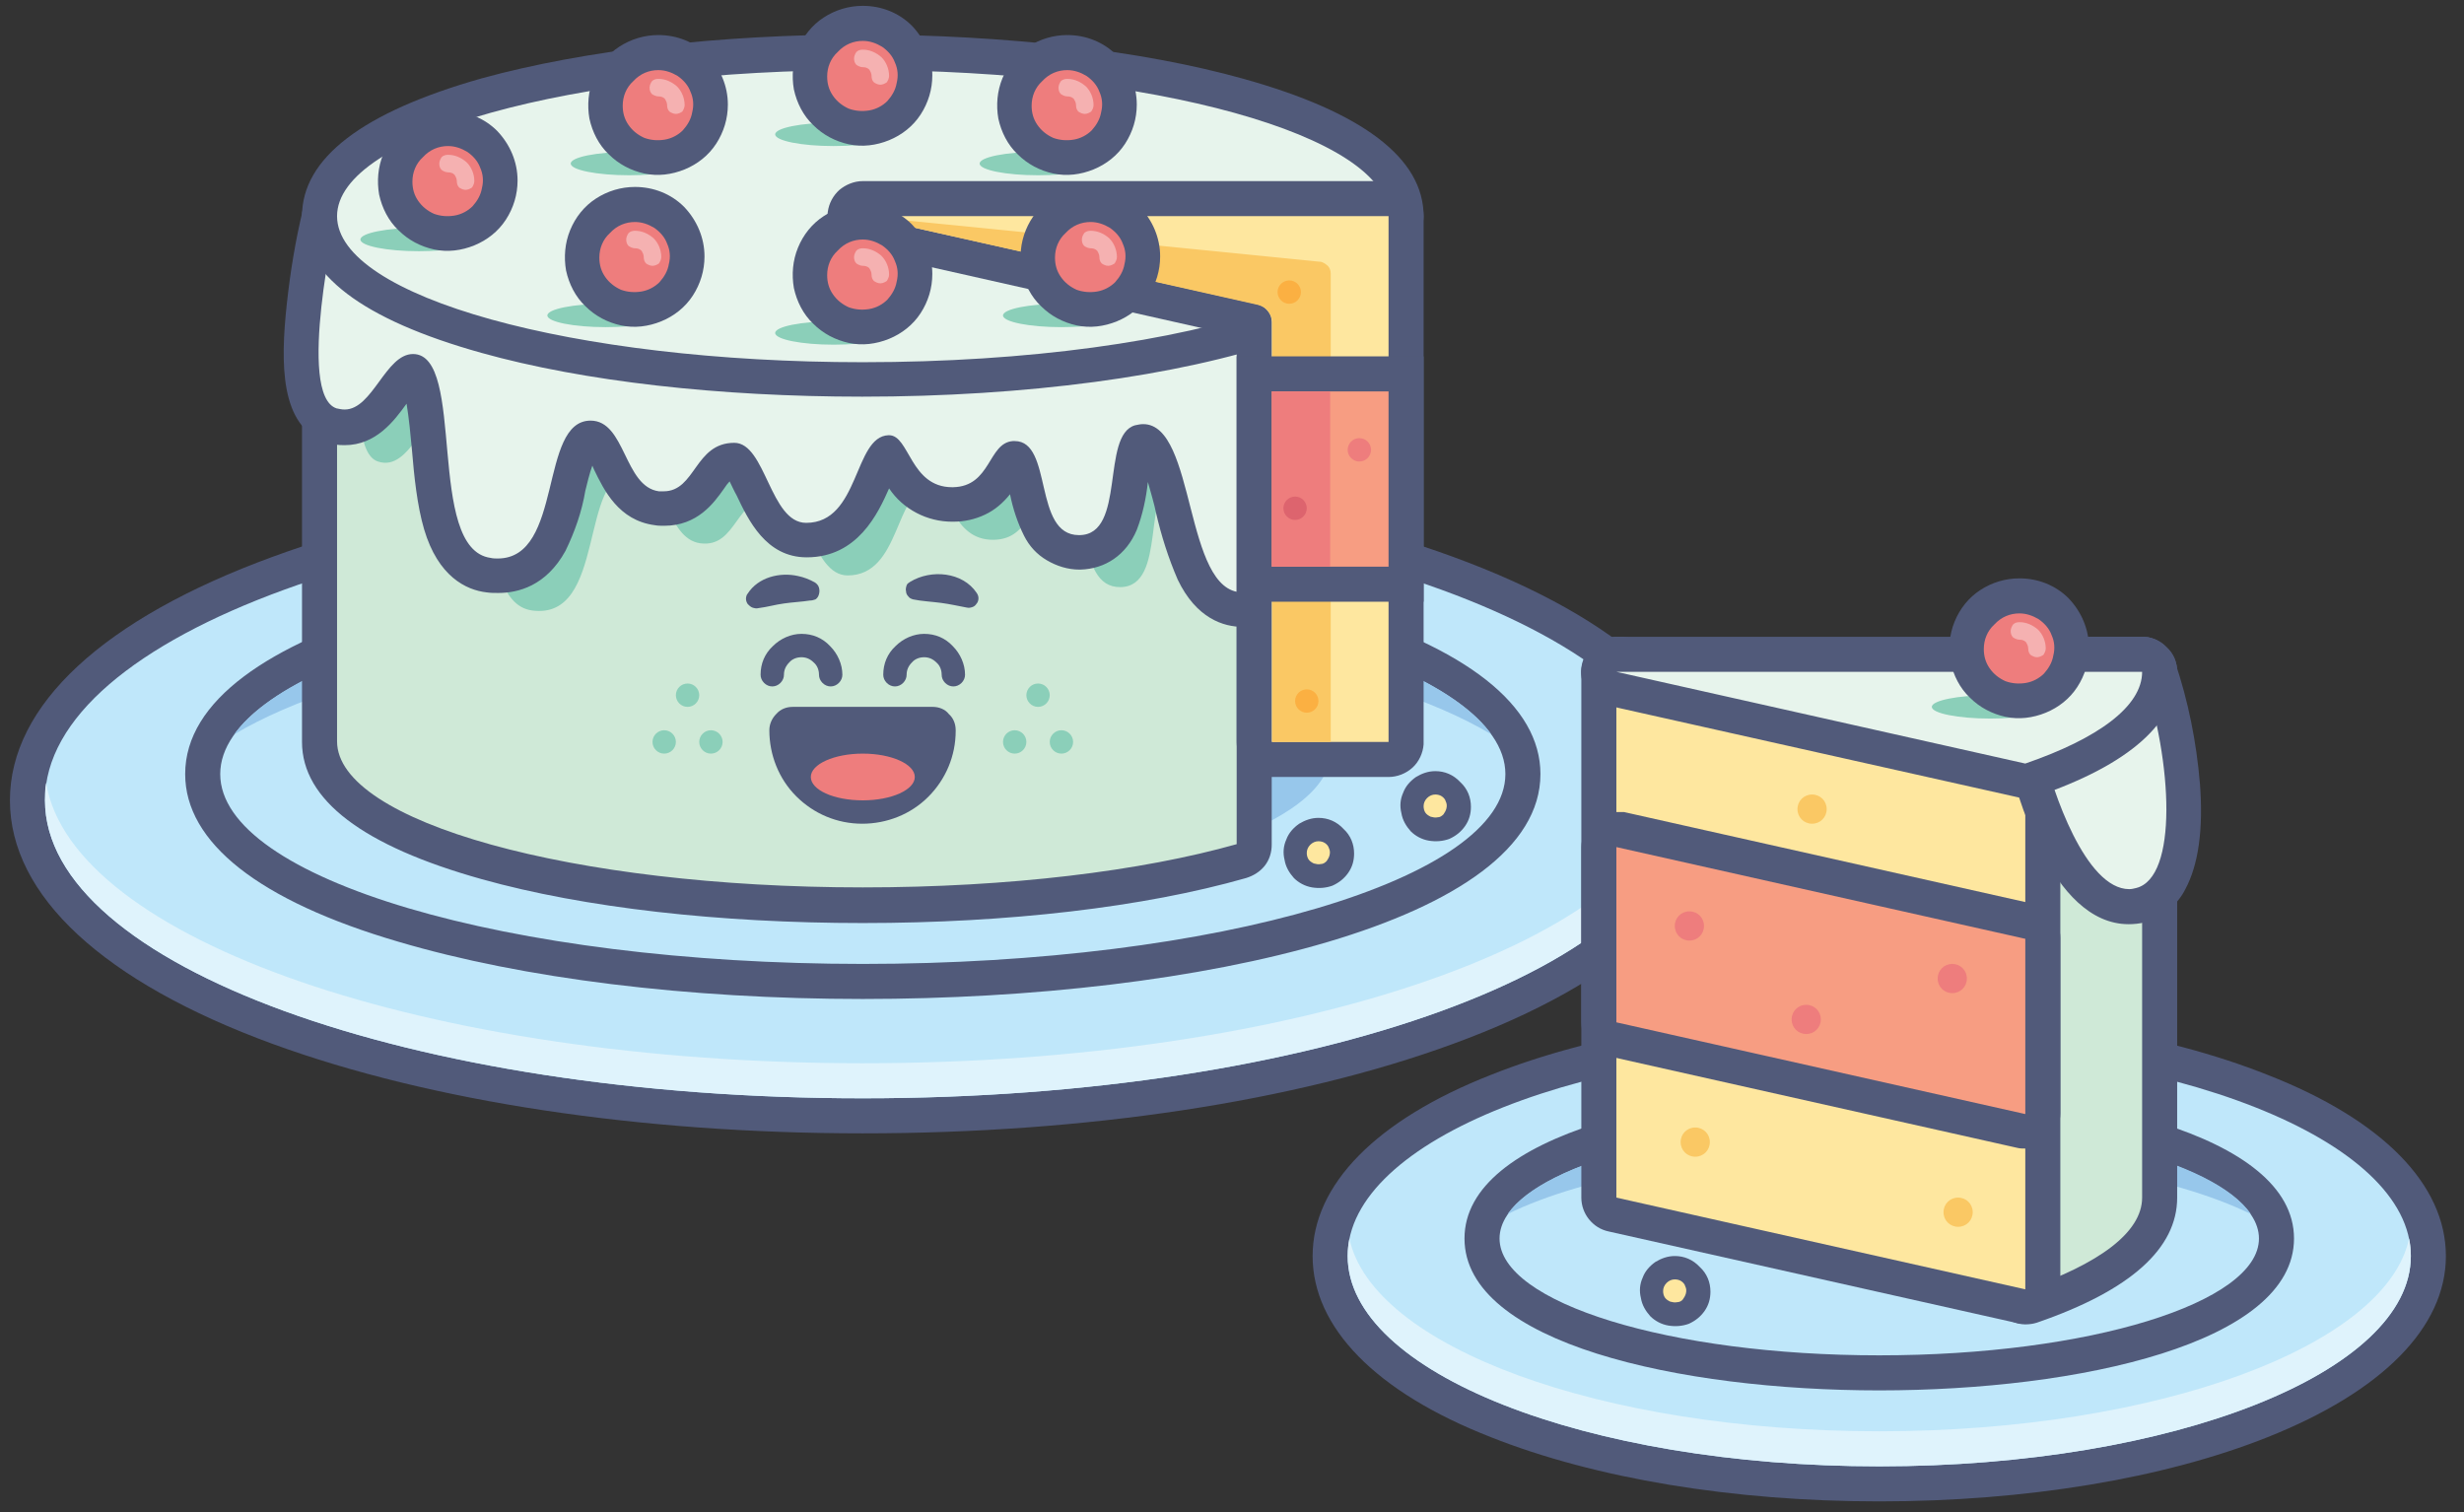
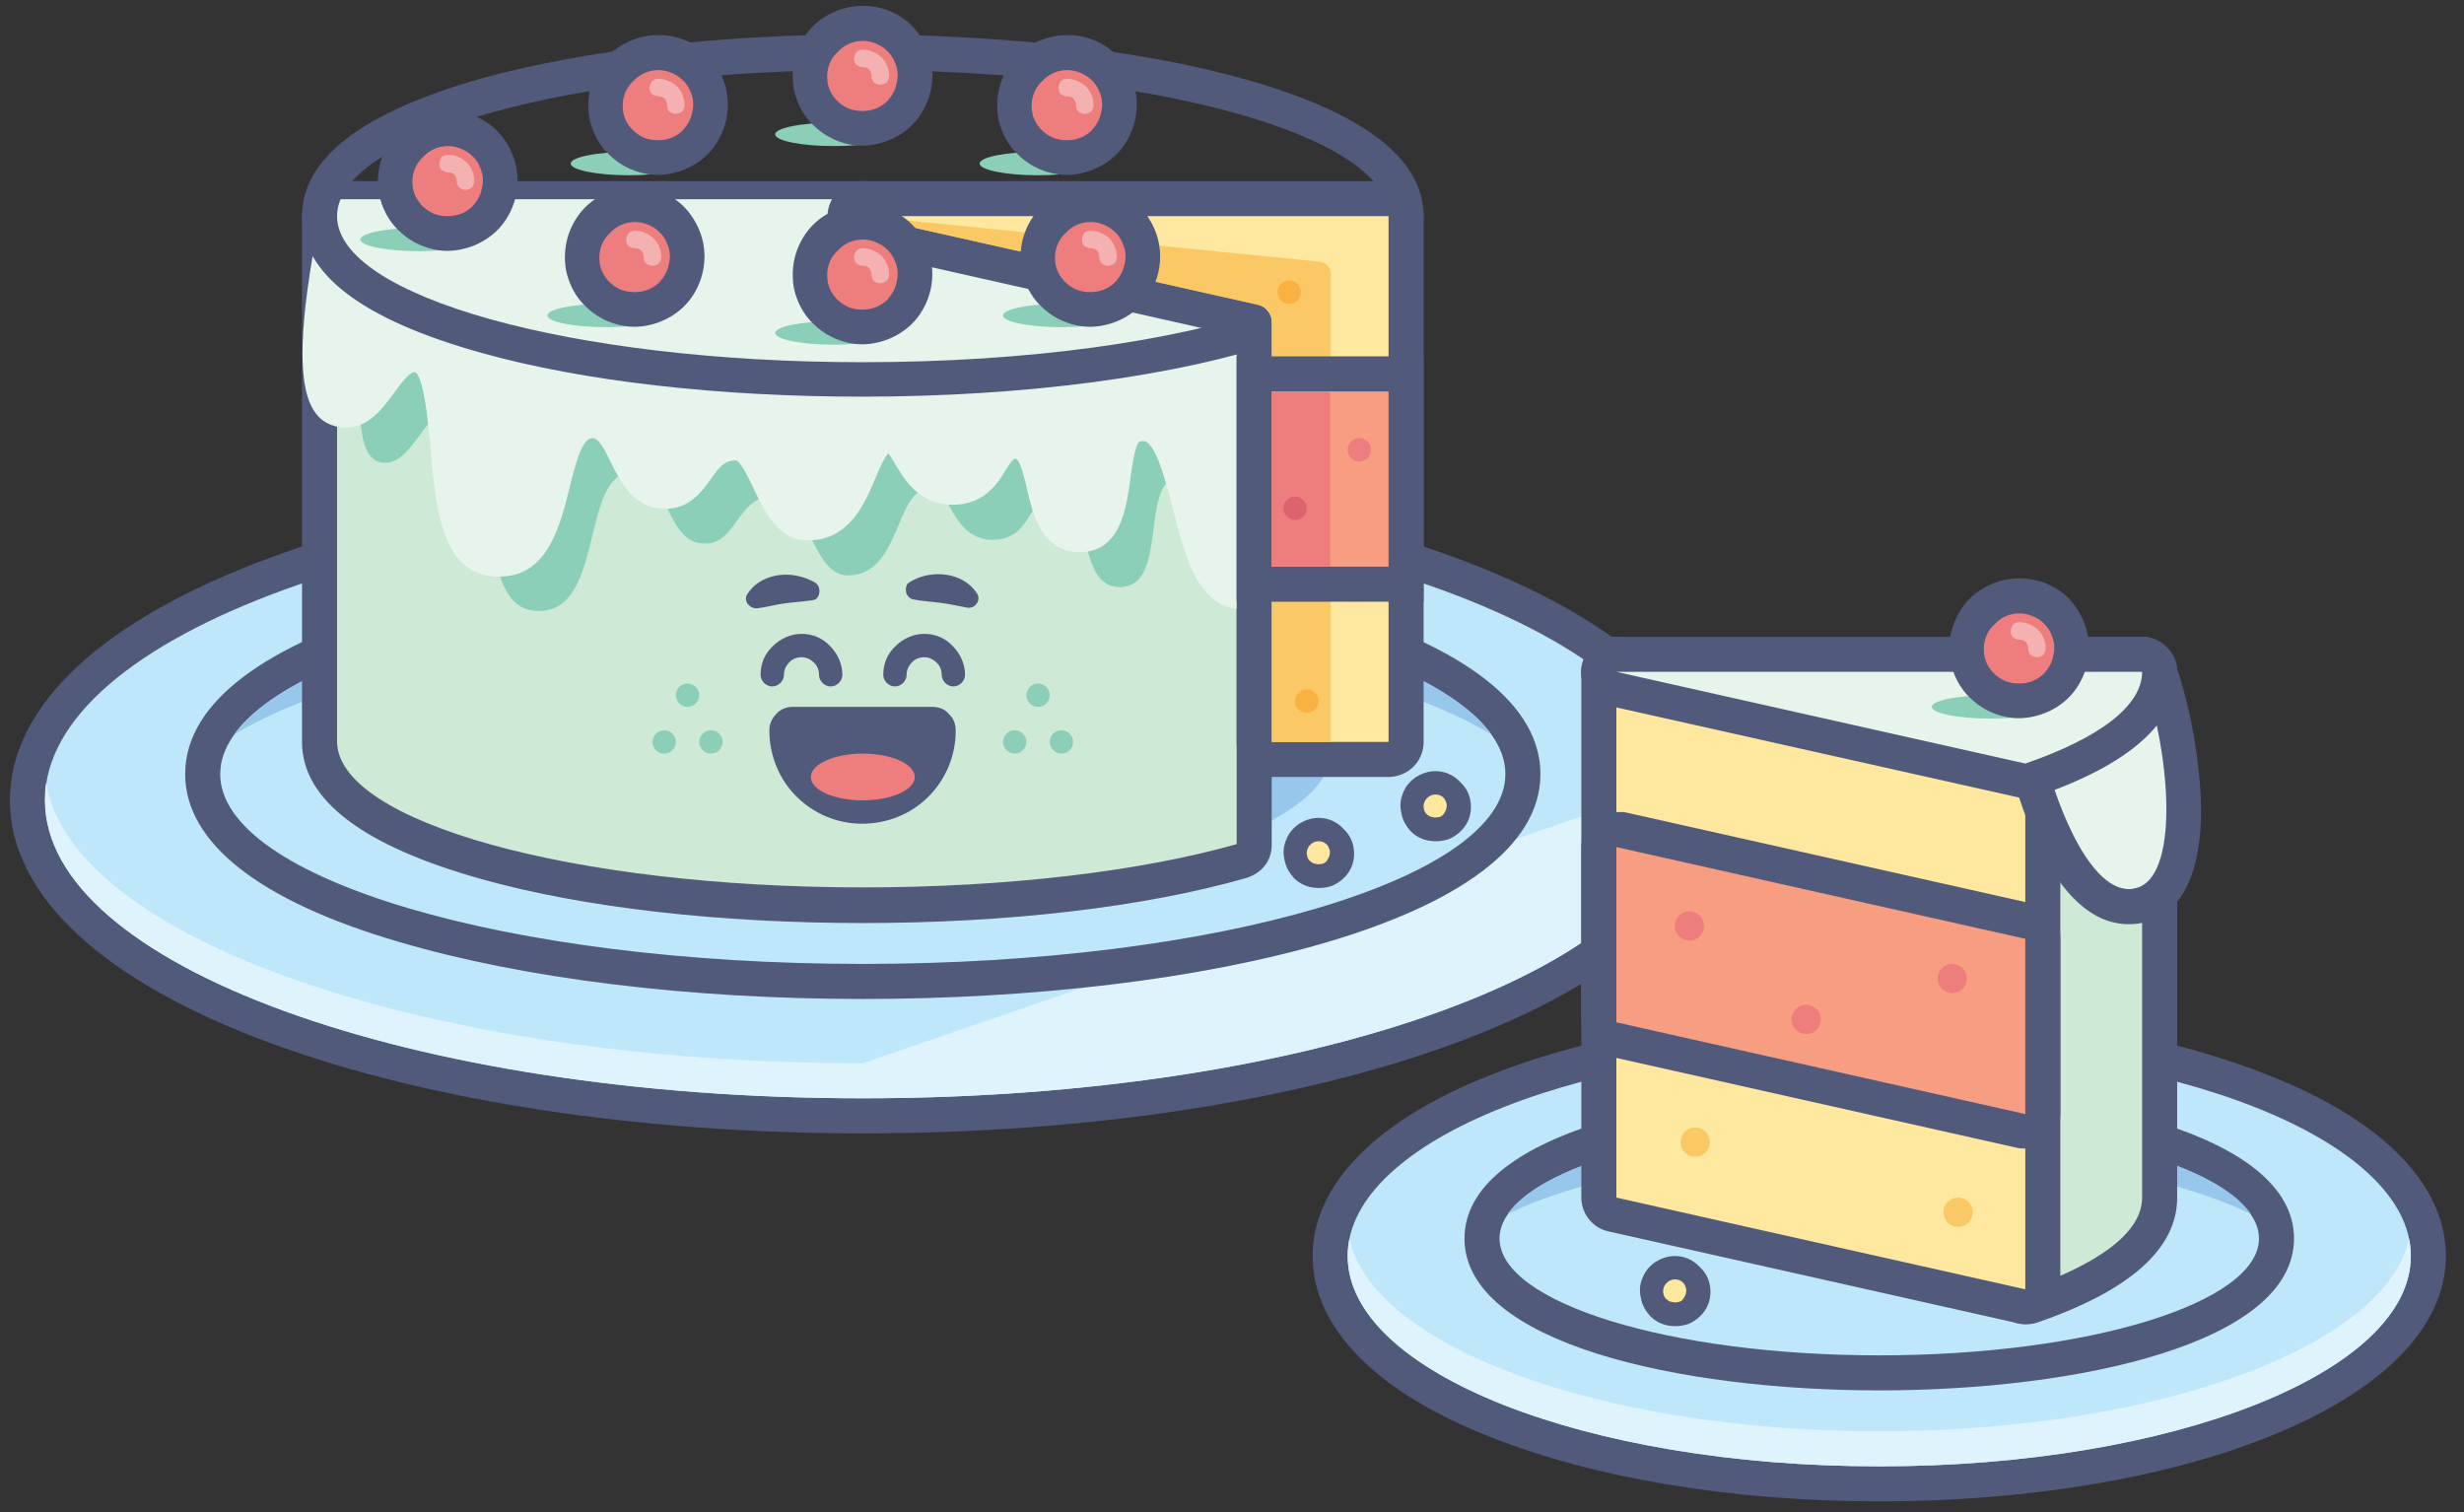
<svg xmlns="http://www.w3.org/2000/svg" version="1.1" id="Layer_1" x="0px" y="0px" viewBox="0 0 421.8 258.9" style="enable-background:new 0 0 421.8 258.9;" xml:space="preserve">
  <rect x="0" y="0" width="421.8" height="258.9" fill="#333333" stroke="none" />
  <style type="text/css">
	.st0{fill:#BFE7FA;}
	.st1{fill:#515A7A;}
	.st2{fill:#DFF3FC;}
	.st3{fill:#97C7EB;}
	.st4{fill:#CFE9D7;}
	.st5{fill:#8BCFB9;}
	.st6{fill:#E7F4EC;}
	.st7{fill:#FEE79F;}
	.st8{fill:#FAC864;}
	.st9{fill:#F79D82;}
	.st10{fill:#EE7D7D;}
	.st11{fill:#F5B1B1;}
	.st12{fill:#FBB042;}
	.st13{fill:#DD646E;}
</style>
  <path class="st0" d="M147.7,191c79,0,143-24.2,143-54s-64-54-143-54s-143,24.2-143,54S68.7,191,147.7,191z" />
  <path class="st1" d="M147.7,86c77.3,0,140,22.8,140,51s-62.7,51-140,51s-140-22.8-140-51S70.4,86,147.7,86z M147.7,80  c-38.1,0-74,5.4-101,15.3c-29,10.6-45,25.4-45,41.7s16,31.1,45,41.7c27.1,9.9,63,15.3,101,15.3s74-5.4,101-15.3  c29-10.6,45-25.4,45-41.7s-16-31.1-45-41.7C221.6,85.4,185.7,80,147.7,80z" />
-   <path class="st2" d="M147.7,182c-74.5,0-135.5-21.2-139.8-48c-0.2,1-0.2,2-0.2,3c0,28.2,62.7,51,140,51s140-22.8,140-51  c0-1-0.1-2-0.2-3C283.2,160.7,222.2,182,147.7,182z" />
+   <path class="st2" d="M147.7,182c-74.5,0-135.5-21.2-139.8-48c-0.2,1-0.2,2-0.2,3c0,28.2,62.7,51,140,51s140-22.8,140-51  c0-1-0.1-2-0.2-3z" />
  <path class="st0" d="M321.7,254c51.9,0,94-17.5,94-39s-42.1-39-94-39s-94,17.5-94,39S269.8,254,321.7,254z" />
  <path class="st1" d="M321.7,179c50.3,0,91,16.1,91,36s-40.7,36-91,36s-91-16.1-91-36S271.4,179,321.7,179z M321.7,173  c-25,0-48.7,3.9-66.5,11c-19.6,7.7-30.5,18.8-30.5,31s10.8,23.3,30.5,31c17.9,7.1,41.5,11,66.5,11s48.7-3.9,66.5-11  c19.6-7.8,30.5-18.8,30.5-31s-10.8-23.3-30.5-31C370.4,176.9,346.7,173,321.7,173z" />
  <path class="st2" d="M321.7,245c-47.7,0-86.8-14.5-90.7-33c-0.2,1-0.3,2-0.3,3c0,19.9,40.7,36,91,36s91-16.1,91-36c0-1-0.1-2-0.3-3  C408.5,230.4,369.4,245,321.7,245z" />
  <path class="st0" d="M321.7,235c37.6,0,68-10.3,68-23s-30.4-23-68-23s-68,10.3-68,23S284.1,235,321.7,235z" />
  <path class="st1" d="M321.7,192c35.9,0,65,9,65,20s-29.1,20-65,20s-65-9-65-20S285.8,192,321.7,192z M321.7,186  c-34.2,0-71,8.1-71,26s36.8,26,71,26s71-8.1,71-26S355.9,186,321.7,186z" />
  <path class="st3" d="M385.3,207.8c-6.2-9.1-32.3-15.8-63.6-15.8s-57.4,6.8-63.6,15.8c13.2-6.5,36.8-10.8,63.6-10.8  S372,201.3,385.3,207.8z" />
  <path class="st0" d="M147.7,168c-29.7,0-57.6-3.4-78.6-9.6c-22.5-6.6-34.4-15.6-34.4-25.9s11.9-19.2,34.4-25.9  c21-6.2,49-9.6,78.6-9.6s57.6,3.4,78.6,9.6c22.5,6.6,34.4,15.6,34.4,25.9s-11.9,19.2-34.4,25.9C205.3,164.5,177.3,168,147.7,168z" />
  <path class="st1" d="M147.7,100c60.8,0,110,14.6,110,32.5s-49.2,32.5-110,32.5s-110-14.6-110-32.5S86.9,100,147.7,100z M147.7,94  c-57.6,0-116,13.2-116,38.5c0,11.7,12.6,21.7,36.5,28.7c21.3,6.3,49.5,9.8,79.5,9.8c57.6,0,116-13.2,116-38.5  c0-11.7-12.6-21.7-36.5-28.7C205.9,97.4,177.6,94,147.7,94z" />
  <path class="st3" d="M207.7,54.7v90c12.5-4.3,20-9.8,20-15.7V39C227.7,45,220.2,50.4,207.7,54.7z" />
  <path class="st3" d="M255.3,125.7C244.8,111,200.6,100,147.7,100S50.6,111,40.1,125.7C59.7,114,100.5,106,147.7,106  S235.7,114,255.3,125.7z" />
  <path class="st4" d="M147.7,155c-45.1,0-93-9.8-93-28V37c0-0.8,0.3-1.6,0.9-2.1c0.6-0.6,1.3-0.9,2.1-0.9h90c0.2,0,0.4,0,0.7,0.1  l64,14.4c0.7,0.1,1.3,0.5,1.7,1.1c0.4,0.5,0.7,1.2,0.7,1.9v93.2c0,0.7-0.2,1.3-0.6,1.8c-0.4,0.5-1,0.9-1.6,1.1  C195.2,152.3,172.2,155,147.7,155z" />
  <path class="st1" d="M147.7,37l64,14.3v93.2c-16.3,4.6-39,7.4-64,7.4c-49.7,0-90-11.2-90-25V37H147.7z M147.7,31h-90  c-1.6,0-3.1,0.6-4.2,1.8c-1.1,1.1-1.8,2.7-1.8,4.2v90c0,9.9,10.4,17.8,30.8,23.5c17.5,4.9,40.7,7.5,65.2,7.5  c24.8,0,48.1-2.7,65.6-7.7c1.3-0.4,2.4-1.1,3.2-2.1c0.8-1,1.2-2.3,1.2-3.6V51.3c0-1.4-0.5-2.7-1.3-3.7c-0.9-1.1-2-1.8-3.4-2.1  l-64-14.3C148.6,31,148.1,31,147.7,31z" />
  <path class="st5" d="M64.7,46c0,0-6.9,30.7,0,33c5.7,1.9,7.9-9.3,13-9.3c9.2,0,2.1,33.3,13.4,34.8c12.8,1.7,7.9-23.6,17.1-23.6  c6,0,5.7,11.3,11.7,12.1c6.4,0.8,5.9-8.2,12.9-8.2c5.4,0,6.1,13.7,12.3,13.7c9.2,0,8-14.8,14.1-15c3.6-0.1,3.6,9,10.9,8.9  c6.6-0.1,6-7.6,10.3-7.9c7.1-0.5,3.3,16.1,11.4,16c8.1-0.1,3.5-17.1,9.4-18.8c11-3.1,4.4,28.2,20.1,28.6c14.1,0.3,3-38,10.8-40.3  c3.2-1,4.6,1.4,5.6,4.3V45L64.7,46z" />
  <path class="st6" d="M212.7,104.3c-7.5,0-9.9-9.1-11.9-17.2c-1.2-4.6-3-11.6-5.1-11.6c-0.2,0-0.4,0-0.6,0.1  c-0.8,0.2-1.4,4.9-1.6,6.4c-0.7,5-1.7,12.5-8.6,12.5c-6.6,0-8.1-6.5-9.1-10.8c-0.4-1.8-1.2-5.2-2-5.2c-0.4,0-1.1,1.1-1.6,1.9  c-1.3,2.2-3.6,5.9-8.9,6h-0.1c-6,0-8.5-4.5-10.1-7.2c-0.3-0.5-0.7-1.2-1-1.6c-0.7,0.6-1.7,2.9-2.3,4.4c-1.8,4.2-4.4,10.5-11.5,10.5  c-5.1,0-7.4-4.9-9.3-8.9c-0.7-1.5-2.2-4.6-3-4.8c-1.9,0-2.8,1-4.3,3.2c-1.6,2.2-3.7,5.1-7.8,5.1c-0.4,0-0.8,0-1.2-0.1  c-4.5-0.6-6.5-4.6-8.1-7.8c-1.2-2.5-2.1-4.2-3.2-4.2c-1.8,0-2.9,4.5-3.9,8.5c-1.6,6.4-3.7,15.2-12,15.2c-0.5,0-1.1,0-1.6-0.1  c-8.4-1.1-9.4-12.2-10.2-22c-0.3-3.5-1.2-12.9-2.8-12.9c-0.8,0-2.4,2.1-3.4,3.5c-2,2.7-4.4,6-8.3,6c-0.8,0-1.5-0.1-2.3-0.4  c-4.6-1.5-6-7.9-4.6-20.5c0.9-8,2.6-15.7,2.7-16c0.2-0.6,0.5-1.2,1.1-1.6c0.5-0.4,1.2-0.6,1.8-0.6h175c0.5,0,0.9,0.1,1.4,0.3  c0.4,0.2,0.8,0.5,1.1,0.9c0.3,0.4,0.5,0.8,0.5,1.3c0.1,0.5,0,0.9-0.1,1.4l-7.4,23.6c-0.2,6.6-0.8,13.2-1.8,19.7  c-2.4,14.9-6.5,22.4-12.7,23.2C213.3,104.3,213,104.3,212.7,104.3L212.7,104.3z" />
-   <path class="st1" d="M232.7,37l-7.5,24c0,0-0.8,39.1-11.8,40.4c-0.2,0-0.4,0-0.7,0c-10.1,0-7.9-28.8-17-28.8c-0.5,0-0.9,0.1-1.4,0.2  c-5.9,1.7-1.5,18.7-9.5,18.8h-0.1c-7.9,0-4.4-16.1-11-16.1h-0.3c-4.3,0.3-3.7,7.8-10.3,7.9h-0.1c-7.2,0-7.3-8.9-10.8-8.9h-0.1  c-6,0.2-4.9,15-14.1,15c-6.2,0-6.9-13.7-12.3-13.7c-6.8,0-6.6,8.3-12.1,8.3c-0.3,0-0.5,0-0.8,0c-6-0.8-5.7-12.1-11.7-12.1  c-8.9,0-4.6,23.6-15.9,23.6c-0.4,0-0.8,0-1.2-0.1C72.8,94,79.9,60.6,70.7,60.6c-4.7,0-6.9,9.5-11.7,9.5c-0.5,0-0.9-0.1-1.4-0.2  c-6.9-2.3,0-33,0-33H232.7z M232.7,31h-175c-1.4,0-2.7,0.5-3.7,1.3c-1.1,0.9-1.8,2-2.1,3.4C50.6,41,49.7,46.5,49.1,52  C48,62.2,47.9,73,55.8,75.7c1,0.4,2.1,0.5,3.2,0.5c5.4,0,8.5-4.2,10.6-7.1c0.4,2.4,0.7,5.5,0.9,7.7c0.4,4.8,0.9,9.7,2.1,13.8  c2.4,8.1,7.2,10.4,10.7,10.8c0.7,0.1,1.3,0.1,2,0.1c3.4,0,8.2-1.2,11.5-7.2c1.6-3.3,2.8-6.7,3.4-10.3c0.3-1.2,0.7-2.9,1.2-4.3  c0.1,0.2,0.2,0.5,0.3,0.7c1.7,3.5,4.2,8.7,10.4,9.5c0.5,0.1,1.1,0.1,1.6,0.1c5.7,0,8.5-3.9,10.2-6.3c0.4-0.6,0.7-1,1-1.3  c0.4,0.8,0.8,1.7,1.2,2.4c2,4.2,5,10.6,12,10.6c8.7,0,12.2-7.5,14.1-11.8c1.2,1.8,2.8,3.2,4.7,4.2c1.9,1,4,1.5,6.1,1.5h0.2  c1.9,0,3.7-0.4,5.4-1.2c1.7-0.8,3.1-2,4.3-3.5c0.5,2.5,1.3,4.9,2.4,7.1c0.9,1.8,2.2,3.2,3.9,4.2c1.7,1,3.6,1.6,5.6,1.6h0.1  c4.3-0.1,7.9-2.5,9.7-6.8c1-2.6,1.6-5.4,1.9-8.2c0.5,1.8,1.1,3.8,1.4,5.3c0.9,3.9,2.1,7.7,3.7,11.4c3.2,6.7,7.9,8.1,11.1,8.1  c0.5,0,0.9,0,1.4-0.1c10.2-1.2,13.6-15.2,15.3-25.7c1-6.5,1.6-13.1,1.8-19.6l7.2-23c0.3-0.9,0.4-1.9,0.3-2.8c-0.1-1-0.5-1.9-1-2.6  c-0.6-0.8-1.3-1.4-2.1-1.9C234.6,31.2,233.6,31,232.7,31z" />
-   <path class="st6" d="M147.7,65c-45.1,0-93-9.8-93-28s47.9-28,93-28s93,9.8,93,28c0,0.8-0.3,1.6-0.9,2.1c-0.6,0.6-1.3,0.9-2.1,0.9  h-62.9l43.6,9.8c0.6,0.1,1.2,0.5,1.6,1c0.4,0.5,0.7,1.1,0.7,1.8c0,0.7-0.1,1.3-0.5,1.9c-0.4,0.5-0.9,1-1.5,1.2  C201.2,61.5,175.3,65,147.7,65z" />
  <path class="st1" d="M147.7,12c49.7,0,90,11.2,90,25h-90l70,15.7c-16.5,5.7-41.7,9.3-70,9.3c-49.7,0-90-11.2-90-25S98,11.9,147.7,12  L147.7,12z M147.7,5.9c-24.6,0-47.7,2.7-65.2,7.5C62,19.2,51.7,27.1,51.7,37S62,54.7,82.4,60.4c17.5,4.9,40.7,7.5,65.2,7.5  c27.9,0,54.1-3.5,72-9.6c1.2-0.4,2.3-1.2,3.1-2.3c0.7-1.1,1.1-2.4,1-3.7c-0.1-1.3-0.6-2.6-1.4-3.6c-0.9-1-2-1.7-3.3-2L201.9,43h35.8  c1.6,0,3.1-0.6,4.2-1.8c1.1-1.1,1.8-2.7,1.8-4.2c0-9.9-10.4-17.8-30.8-23.5C195.4,8.6,172.3,6,147.7,5.9L147.7,5.9z" />
  <path class="st7" d="M217.7,130c-0.8,0-1.6-0.3-2.1-0.9c-0.6-0.6-0.9-1.3-0.9-2.1V55.1L147,39.9c-0.7-0.2-1.4-0.6-1.8-1.2  c-0.4-0.6-0.6-1.3-0.5-2.1c0.1-0.7,0.4-1.4,1-1.9c0.6-0.5,1.3-0.8,2-0.8h90c0.8,0,1.6,0.3,2.1,0.9c0.6,0.6,0.9,1.3,0.9,2.1v90  c0,0.1,0,0.2,0,0.2c-0.1,0.8-0.4,1.5-1,2c-0.6,0.5-1.3,0.8-2,0.8L217.7,130z" />
  <path class="st1" d="M237.7,37v90h-20V55.1c0-0.7-0.2-1.3-0.7-1.9c-0.4-0.5-1-0.9-1.7-1.1L147.7,37H237.7z M237.7,31h-90  c-1.5,0-2.9,0.6-4,1.5c-1.1,1-1.8,2.3-2,3.8c-0.2,1.5,0.2,2.9,1.1,4.1c0.9,1.2,2.1,2,3.6,2.4l65.3,14.7V127c0,1.6,0.6,3.1,1.8,4.2  c1.1,1.1,2.7,1.8,4.2,1.8h20c1.5,0,3-0.6,4.1-1.6c1.1-1,1.8-2.5,1.9-4c0-0.1,0-0.3,0-0.4V37c0-1.6-0.6-3.1-1.8-4.2  C240.8,31.6,239.3,31,237.7,31z" />
  <path class="st8" d="M225.9,44.8L147.7,37l67.7,15.2c0.7,0.2,1.3,0.5,1.7,1.1c0.4,0.5,0.7,1.2,0.7,1.9V127h20h-10V46.8  c0-0.5-0.2-1-0.5-1.3C226.8,45.1,226.4,44.8,225.9,44.8z" />
  <path class="st9" d="M240.7,64h-26v36h26V64z" />
  <path class="st1" d="M237.7,67v30h-20V67H237.7z M243.7,61h-32v42h32V61z" />
  <path class="st10" d="M227.7,67h-10v30h10V67z" />
  <path class="st4" d="M346.7,223.7c-0.6,0-1.2-0.2-1.7-0.6c-0.4-0.3-0.7-0.6-0.9-1.1c-0.2-0.4-0.3-0.9-0.3-1.4v-90  c0-0.6,0.2-1.2,0.5-1.7c0.4-0.5,0.9-0.9,1.5-1.1c11.2-3.9,18-8.7,18-12.9c0-0.8,0.3-1.6,0.9-2.1c0.6-0.6,1.3-0.9,2.1-0.9  s1.6,0.3,2.1,0.9c0.6,0.6,0.9,1.3,0.9,2.1v90c0,7.3-7.4,13.5-22,18.6C347.4,223.6,347,223.7,346.7,223.7z" />
  <path class="st1" d="M366.7,115v90c0,6-7.5,11.4-20,15.7v-90C359.2,126.4,366.7,120.9,366.7,115z M366.7,109c-1.6,0-3.1,0.6-4.2,1.8  c-1.1,1.1-1.8,2.7-1.8,4.2c0,1.3-2.9,5.6-16,10c-1.2,0.4-2.2,1.2-2.9,2.2c-0.7,1-1.1,2.2-1.1,3.5v90c0,1.6,0.6,3.1,1.8,4.2  c1.1,1.1,2.7,1.8,4.2,1.8c0.7,0,1.4-0.1,2-0.3c16-5.5,24-12.7,24-21.4v-90c0-1.6-0.6-3.1-1.8-4.2C369.8,109.6,368.3,109,366.7,109z" />
  <path class="st7" d="M346.7,223.7c-0.2,0-0.4,0-0.7-0.1l-70-15.7c-0.7-0.2-1.3-0.5-1.7-1.1c-0.4-0.5-0.7-1.2-0.7-1.9v-90  c0-0.8,0.3-1.6,0.9-2.1c0.6-0.6,1.3-0.9,2.1-0.9c0.2,0,0.4,0,0.7,0.1l70,15.7c0.7,0.1,1.3,0.5,1.7,1.1c0.4,0.5,0.7,1.2,0.7,1.9v90  c0,0.8-0.3,1.6-0.9,2.1C348.2,223.3,347.5,223.7,346.7,223.7L346.7,223.7z" />
  <path class="st1" d="M276.7,115l70,15.7v90l-70-15.7V115z M276.7,109c-1.6,0-3.1,0.6-4.2,1.8c-1.1,1.1-1.8,2.7-1.8,4.2v90  c0,1.4,0.5,2.7,1.3,3.7c0.9,1.1,2,1.8,3.4,2.1l70,15.7c0.4,0.1,0.9,0.1,1.3,0.1c1.6,0,3.1-0.6,4.2-1.8c1.1-1.1,1.8-2.7,1.8-4.2v-90  c0-1.4-0.5-2.7-1.3-3.8c-0.9-1.1-2-1.8-3.4-2.1l-70-15.7C277.6,109,277.1,109,276.7,109z" />
  <path class="st9" d="M346.7,193.7c-0.2,0-0.4,0-0.7-0.1l-70-15.7c-0.7-0.2-1.3-0.5-1.7-1.1c-0.4-0.5-0.7-1.2-0.7-1.9v-30  c0-0.4,0.1-0.9,0.3-1.3s0.5-0.8,0.8-1c0.5-0.4,1.2-0.7,1.9-0.7c0.2,0,0.4,0,0.7,0.1l70,15.7c0.7,0.1,1.3,0.5,1.7,1.1  c0.4,0.5,0.7,1.2,0.7,1.9v30c0,0.4-0.1,0.9-0.3,1.3s-0.5,0.8-0.8,1C348,193.4,347.4,193.7,346.7,193.7z" />
  <path class="st1" d="M276.7,145l70,15.7v30l-70-15.7V145z M276.7,139c-1.6,0-3.1,0.6-4.2,1.8c-1.1,1.1-1.8,2.7-1.8,4.2v30  c0,1.4,0.5,2.7,1.3,3.7c0.9,1.1,2,1.8,3.4,2.1l70,15.7c0.4,0.1,0.9,0.1,1.3,0.1c1.6,0,3.1-0.6,4.2-1.8c1.1-1.1,1.8-2.7,1.8-4.2v-30  c0-1.4-0.5-2.7-1.3-3.8c-0.9-1.1-2-1.8-3.4-2.1l-70-15.7C277.6,139,277.1,139,276.7,139z" />
  <path class="st6" d="M364.4,155.1c-4.5,0-8.6-3.7-12.3-10.9c-2.3-4.8-4.1-9.8-5.4-15c-0.1-0.6-0.1-1.3,0.2-1.9l6-13.6  c0.2-0.5,0.6-1,1.1-1.3c0.5-0.3,1.1-0.5,1.6-0.5h11c0.6,0,1.2,0.2,1.7,0.5c0.5,0.4,0.9,0.9,1.1,1.5c4.2,12.3,6.2,28.9,2,36.6  c-0.5,1-1.2,1.9-2.1,2.7s-1.9,1.3-3,1.6C365.7,155,365.1,155.1,364.4,155.1L364.4,155.1z" />
  <path class="st1" d="M366.7,115c5.3,15.6,6.1,35.2-1,37c-0.4,0.1-0.8,0.2-1.2,0.2c-7.5,0-13.2-16.9-14.7-23.6l6-13.6H366.7  L366.7,115z M366.7,109h-11c-1.2,0-2.3,0.3-3.3,1c-1,0.6-1.7,1.5-2.2,2.6l-6,13.6c-0.5,1.2-0.6,2.5-0.4,3.8  c1.1,4.7,7.2,28.2,20.6,28.2c0.9,0,1.8-0.1,2.7-0.3c1.5-0.4,2.9-1.1,4.1-2.1c1.2-1,2.2-2.2,2.9-3.6c2.2-4.1,3.1-10.1,2.5-18  c-0.6-7.2-2-14.2-4.3-21c-0.4-1.2-1.2-2.2-2.2-2.9C369.2,109.4,367.9,109,366.7,109L366.7,109z" />
  <path class="st6" d="M346.7,133.7c-0.3,0-0.7,0-1-0.2L276,117.9c-0.7-0.2-1.4-0.6-1.8-1.2c-0.4-0.6-0.6-1.4-0.5-2.1  c0.1-0.7,0.5-1.4,1-1.9c0.6-0.5,1.3-0.7,2-0.7h90c0.8,0,1.6,0.3,2.1,0.9c0.6,0.6,0.9,1.3,0.9,2.1c0,7.3-7.4,13.5-22,18.6  C347.4,133.6,347,133.7,346.7,133.7z" />
  <path class="st1" d="M366.7,115c0,5.9-7.5,11.4-20,15.7l-70-15.7H366.7z M366.7,109h-90c-1.5,0-2.9,0.6-4,1.5c-1.1,1-1.8,2.3-2,3.8  c-0.2,1.5,0.2,2.9,1.1,4.1s2.1,2,3.6,2.4l69.7,15.6c1.2,0.3,2.4,0.3,3.6-0.1c15.8-5.4,23.9-12.6,24-21.2V115c0-1.6-0.6-3.1-1.8-4.2  C369.7,109.6,368.2,109,366.7,109L366.7,109z" />
  <path class="st5" d="M340.7,123c5.5,0,10-0.9,10-2s-4.5-2-10-2s-10,0.9-10,2S335.2,123,340.7,123z" />
  <path class="st10" d="M345.7,120c5,0,9-4,9-9c0-5-4-9-9-9s-9,4-9,9C336.7,115.9,340.7,120,345.7,120z" />
  <path class="st1" d="M345.7,105c1.2,0,2.3,0.4,3.3,1c1,0.7,1.8,1.6,2.2,2.7c0.5,1.1,0.6,2.3,0.3,3.5c-0.2,1.2-0.8,2.2-1.6,3.1  c-0.8,0.8-1.9,1.4-3.1,1.6c-1.2,0.2-2.4,0.1-3.5-0.3c-1.1-0.5-2-1.2-2.7-2.2c-0.7-1-1-2.1-1-3.3c0-1.6,0.6-3.1,1.8-4.2  C342.6,105.6,344.1,105,345.7,105z M345.7,99c-2.4,0-4.7,0.7-6.7,2c-2,1.3-3.5,3.2-4.4,5.4c-0.9,2.2-1.1,4.6-0.7,6.9  c0.5,2.3,1.6,4.5,3.3,6.1c1.7,1.7,3.8,2.8,6.1,3.3s4.7,0.2,6.9-0.7c2.2-0.9,4.1-2.4,5.4-4.4c1.3-2,2-4.3,2-6.7  c0-3.2-1.3-6.2-3.5-8.5C351.9,100.2,348.9,99,345.7,99z" />
  <path class="st11" d="M348.7,112.5c-0.4,0-0.8-0.2-1.1-0.4c-0.3-0.3-0.4-0.7-0.4-1.1s-0.2-0.8-0.4-1.1c-0.3-0.3-0.7-0.4-1.1-0.4  s-0.8-0.2-1.1-0.4c-0.3-0.3-0.4-0.7-0.4-1.1s0.2-0.8,0.4-1.1c0.3-0.3,0.7-0.4,1.1-0.4c1.2,0,2.3,0.5,3.2,1.3c0.8,0.8,1.3,2,1.3,3.2  c0,0.4-0.2,0.8-0.4,1.1C349.5,112.3,349.1,112.5,348.7,112.5z" />
  <path class="st1" d="M163.2,117.5c-0.5,0-1-0.2-1.4-0.6s-0.6-0.9-0.6-1.4c0-0.8-0.3-1.6-0.9-2.1c-0.6-0.6-1.3-0.9-2.1-0.9  s-1.6,0.3-2.1,0.9c-0.6,0.6-0.9,1.3-0.9,2.1c0,0.5-0.2,1-0.6,1.4s-0.9,0.6-1.4,0.6s-1-0.2-1.4-0.6s-0.6-0.9-0.6-1.4  c0-1.9,0.7-3.6,2.1-4.9c1.3-1.3,3.1-2.1,4.9-2.1c1.9,0,3.6,0.7,4.9,2.1c1.3,1.3,2.1,3.1,2.1,4.9c0,0.5-0.2,1-0.6,1.4  S163.7,117.5,163.2,117.5z" />
  <path class="st1" d="M155.8,99.6c3.6-2.2,9-1.7,11.4,1.9c0.2,0.3,0.3,0.6,0.3,0.9c0,0.3-0.1,0.7-0.3,0.9c-0.2,0.3-0.4,0.5-0.7,0.6  c-0.3,0.1-0.6,0.2-1,0.1c-1.6-0.3-2.9-0.6-4.4-0.8s-3.4-0.3-4.8-0.6c-0.3-0.1-0.6-0.2-0.8-0.5c-0.2-0.2-0.4-0.5-0.4-0.9  c-0.1-0.3,0-0.7,0.1-1S155.5,99.8,155.8,99.6z" />
  <path class="st1" d="M142.2,117.5c-0.5,0-1-0.2-1.4-0.6s-0.6-0.9-0.6-1.4c0-0.8-0.3-1.6-0.9-2.1c-0.6-0.6-1.3-0.9-2.1-0.9  s-1.6,0.3-2.1,0.9c-0.6,0.6-0.9,1.3-0.9,2.1c0,0.5-0.2,1-0.6,1.4s-0.9,0.6-1.4,0.6s-1-0.2-1.4-0.6s-0.6-0.9-0.6-1.4  c0-1.9,0.7-3.6,2.1-4.9c1.3-1.3,3.1-2.1,4.9-2.1c1.9,0,3.6,0.7,4.9,2.1c1.3,1.3,2.1,3.1,2.1,4.9c0,0.5-0.2,1-0.6,1.4  S142.7,117.5,142.2,117.5z" />
  <path class="st1" d="M138.6,102.8c-1.2,0.2-3.1,0.3-4.4,0.5c-1.5,0.2-2.8,0.6-4.4,0.8c-0.3,0.1-0.7,0-1-0.1  c-0.3-0.1-0.6-0.4-0.8-0.6c-0.2-0.3-0.3-0.6-0.3-0.9c0-0.3,0.1-0.7,0.3-0.9c1.8-2.8,5.5-3.7,8.6-3c1,0.2,2,0.6,2.9,1.1  c0.3,0.2,0.6,0.5,0.7,0.9c0.1,0.4,0.1,0.7,0,1.1c-0.1,0.4-0.3,0.7-0.6,0.9C139.3,102.7,139,102.8,138.6,102.8L138.6,102.8z" />
  <path class="st1" d="M159.7,121h-24c-1.1,0-2.1,0.4-2.8,1.2c-0.8,0.8-1.2,1.8-1.2,2.8c0,4.2,1.6,8.3,4.6,11.3c3,3,7,4.7,11.3,4.7  c4.2,0,8.3-1.6,11.3-4.6c3-3,4.7-7,4.7-11.3V125c0-1.1-0.4-2.1-1.2-2.8C161.8,121.4,160.7,121,159.7,121z" />
  <path class="st10" d="M147.7,137c4.9,0,8.9-1.8,8.9-4s-4-4-8.9-4s-8.9,1.8-8.9,4S142.7,137,147.7,137z" />
  <path class="st5" d="M173.7,129c1.1,0,2-0.9,2-2s-0.9-2-2-2c-1.1,0-2,0.9-2,2S172.6,129,173.7,129z" />
  <path class="st5" d="M181.7,129c1.1,0,2-0.9,2-2s-0.9-2-2-2s-2,0.9-2,2S180.6,129,181.7,129z" />
  <path class="st5" d="M177.7,121c1.1,0,2-0.9,2-2s-0.9-2-2-2s-2,0.9-2,2S176.6,121,177.7,121z" />
  <path class="st5" d="M113.7,129c1.1,0,2-0.9,2-2s-0.9-2-2-2s-2,0.9-2,2S112.6,129,113.7,129z" />
  <path class="st5" d="M121.7,129c1.1,0,2-0.9,2-2s-0.9-2-2-2s-2,0.9-2,2S120.6,129,121.7,129z" />
  <path class="st5" d="M117.7,121c1.1,0,2-0.9,2-2s-0.9-2-2-2s-2,0.9-2,2S116.6,121,117.7,121z" />
  <path class="st5" d="M142.7,59c5.5,0,10-0.9,10-2s-4.5-2-10-2s-10,0.9-10,2S137.2,59,142.7,59z" />
  <path class="st5" d="M142.7,25c5.5,0,10-0.9,10-2s-4.5-2-10-2s-10,0.9-10,2S137.2,25,142.7,25z" />
  <path class="st10" d="M147.7,56c5,0,9-4,9-9s-4-9-9-9s-9,4-9,9S142.7,56,147.7,56z" />
  <path class="st1" d="M147.7,41c1.2,0,2.3,0.4,3.3,1c1,0.7,1.8,1.6,2.2,2.7c0.5,1.1,0.6,2.3,0.3,3.5c-0.2,1.2-0.8,2.2-1.6,3.1  c-0.8,0.8-1.9,1.4-3.1,1.6c-1.2,0.2-2.4,0.1-3.5-0.3c-1.1-0.5-2-1.2-2.7-2.2c-0.7-1-1-2.1-1-3.3c0-1.6,0.6-3.1,1.8-4.2  C144.6,41.6,146.1,41,147.7,41z M147.7,35c-2.4,0-4.7,0.7-6.7,2c-2,1.3-3.5,3.2-4.4,5.4c-0.9,2.2-1.1,4.6-0.7,6.9  c0.5,2.3,1.6,4.5,3.3,6.1c1.7,1.7,3.8,2.8,6.1,3.3c2.3,0.5,4.7,0.2,6.9-0.7c2.2-0.9,4.1-2.4,5.4-4.4c1.3-2,2-4.3,2-6.7  c0-3.2-1.3-6.2-3.5-8.5C153.9,36.2,150.9,35,147.7,35z" />
  <path class="st11" d="M150.7,48.5c-0.4,0-0.8-0.2-1.1-0.4c-0.3-0.3-0.4-0.7-0.4-1.1s-0.2-0.8-0.4-1.1c-0.3-0.3-0.7-0.4-1.1-0.4  s-0.8-0.2-1.1-0.4c-0.3-0.3-0.4-0.7-0.4-1.1s0.2-0.8,0.4-1.1c0.3-0.3,0.7-0.4,1.1-0.4c1.2,0,2.3,0.5,3.2,1.3c0.8,0.8,1.3,2,1.3,3.2  c0,0.4-0.2,0.8-0.4,1.1C151.5,48.3,151.1,48.5,150.7,48.5z" />
  <path class="st5" d="M103.7,56c5.5,0,10-0.9,10-2s-4.5-2-10-2s-10,0.9-10,2S98.2,56,103.7,56z" />
  <path class="st10" d="M108.7,53c5,0,9-4,9-9s-4-9-9-9s-9,4-9,9S103.7,53,108.7,53z" />
  <path class="st1" d="M108.7,38c1.2,0,2.3,0.4,3.3,1c1,0.7,1.8,1.6,2.2,2.7c0.5,1.1,0.6,2.3,0.3,3.5c-0.2,1.2-0.8,2.2-1.6,3.1  c-0.8,0.8-1.9,1.4-3.1,1.6c-1.2,0.2-2.4,0.1-3.5-0.3c-1.1-0.5-2-1.2-2.7-2.2c-0.7-1-1-2.1-1-3.3c0-1.6,0.6-3.1,1.8-4.2  C105.6,38.6,107.1,38,108.7,38z M108.7,32c-2.4,0-4.7,0.7-6.7,2c-2,1.3-3.5,3.2-4.4,5.4c-0.9,2.2-1.1,4.6-0.7,6.9  c0.5,2.3,1.6,4.5,3.3,6.1c1.7,1.7,3.8,2.8,6.1,3.3c2.3,0.5,4.7,0.2,6.9-0.7c2.2-0.9,4.1-2.4,5.4-4.4c1.3-2,2-4.3,2-6.7  c0-3.2-1.3-6.2-3.5-8.5C114.9,33.2,111.9,32,108.7,32z" />
  <path class="st11" d="M111.7,45.5c-0.4,0-0.8-0.2-1.1-0.4c-0.3-0.3-0.4-0.7-0.4-1.1s-0.2-0.8-0.4-1.1c-0.3-0.3-0.7-0.4-1.1-0.4  s-0.8-0.2-1.1-0.4c-0.3-0.3-0.4-0.7-0.4-1.1s0.2-0.8,0.4-1.1c0.3-0.3,0.7-0.4,1.1-0.4c1.2,0,2.3,0.5,3.2,1.3c0.8,0.8,1.3,2,1.3,3.2  c0,0.4-0.2,0.8-0.4,1.1C112.5,45.3,112.1,45.5,111.7,45.5z" />
  <path class="st5" d="M107.7,30c5.5,0,10-0.9,10-2s-4.5-2-10-2s-10,0.9-10,2S102.2,30,107.7,30z" />
  <path class="st10" d="M112.7,27c5,0,9-4,9-9s-4-9-9-9s-9,4-9,9S107.7,27,112.7,27z" />
  <path class="st1" d="M112.7,12c1.2,0,2.3,0.4,3.3,1c1,0.7,1.8,1.6,2.2,2.7c0.5,1.1,0.6,2.3,0.3,3.5c-0.2,1.2-0.8,2.2-1.6,3.1  c-0.8,0.8-1.9,1.4-3.1,1.6c-1.2,0.2-2.4,0.1-3.5-0.3c-1.1-0.5-2-1.2-2.7-2.2c-0.7-1-1-2.1-1-3.3c0-1.6,0.6-3.1,1.8-4.2  C109.6,12.6,111.1,12,112.7,12z M112.7,6c-2.4,0-4.7,0.7-6.7,2c-2,1.3-3.5,3.2-4.4,5.4c-0.9,2.2-1.1,4.6-0.7,6.9  c0.5,2.3,1.6,4.5,3.3,6.1c1.7,1.7,3.8,2.8,6.1,3.3c2.3,0.5,4.7,0.2,6.9-0.7c2.2-0.9,4.1-2.4,5.4-4.4c1.3-2,2-4.3,2-6.7  c0-3.2-1.3-6.2-3.5-8.5C118.9,7.2,115.9,6,112.7,6z" />
  <path class="st11" d="M115.7,19.5c-0.4,0-0.8-0.2-1.1-0.4c-0.3-0.3-0.4-0.7-0.4-1.1s-0.2-0.8-0.4-1.1c-0.3-0.3-0.7-0.4-1.1-0.4  s-0.8-0.2-1.1-0.4c-0.3-0.3-0.4-0.7-0.4-1.1s0.2-0.8,0.4-1.1c0.3-0.3,0.7-0.4,1.1-0.4c1.2,0,2.3,0.5,3.2,1.3c0.8,0.8,1.3,2,1.3,3.2  c0,0.4-0.2,0.8-0.4,1.1C116.5,19.3,116.1,19.5,115.7,19.5z" />
  <path class="st5" d="M181.7,56c5.5,0,10-0.9,10-2s-4.5-2-10-2s-10,0.9-10,2S176.2,56,181.7,56z" />
  <path class="st10" d="M186.7,53c5,0,9-4,9-9s-4-9-9-9s-9,4-9,9S181.7,53,186.7,53z" />
  <path class="st1" d="M186.7,38c1.2,0,2.3,0.4,3.3,1c1,0.7,1.8,1.6,2.2,2.7c0.5,1.1,0.6,2.3,0.3,3.5c-0.2,1.2-0.8,2.2-1.6,3.1  c-0.8,0.8-1.9,1.4-3.1,1.6c-1.2,0.2-2.4,0.1-3.5-0.3c-1.1-0.5-2-1.2-2.7-2.2c-0.7-1-1-2.1-1-3.3c0-1.6,0.6-3.1,1.8-4.2  C183.6,38.6,185.1,38,186.7,38z M186.7,32c-2.4,0-4.7,0.7-6.7,2c-2,1.3-3.5,3.2-4.4,5.4c-0.9,2.2-1.1,4.6-0.7,6.9  c0.5,2.3,1.6,4.5,3.3,6.1c1.7,1.7,3.8,2.8,6.1,3.3c2.3,0.5,4.7,0.2,6.9-0.7c2.2-0.9,4.1-2.4,5.4-4.4c1.3-2,2-4.3,2-6.7  c0-3.2-1.3-6.2-3.5-8.5C192.9,33.2,189.9,32,186.7,32z" />
  <path class="st11" d="M189.7,45.5c-0.4,0-0.8-0.2-1.1-0.4c-0.3-0.3-0.4-0.7-0.4-1.1s-0.2-0.8-0.4-1.1c-0.3-0.3-0.7-0.4-1.1-0.4  s-0.8-0.2-1.1-0.4c-0.3-0.3-0.4-0.7-0.4-1.1s0.2-0.8,0.4-1.1c0.3-0.3,0.7-0.4,1.1-0.4c1.2,0,2.3,0.5,3.2,1.3c0.8,0.8,1.3,2,1.3,3.2  c0,0.4-0.2,0.8-0.4,1.1C190.5,45.3,190.1,45.5,189.7,45.5z" />
  <path class="st5" d="M177.7,30c5.5,0,10-0.9,10-2s-4.5-2-10-2c-5.5,0-10,0.9-10,2S172.2,30,177.7,30z" />
  <path class="st10" d="M182.7,27c5,0,9-4,9-9s-4-9-9-9s-9,4-9,9S177.7,27,182.7,27z" />
  <path class="st1" d="M182.7,12c1.2,0,2.3,0.4,3.3,1c1,0.7,1.8,1.6,2.2,2.7c0.5,1.1,0.6,2.3,0.3,3.5c-0.2,1.2-0.8,2.2-1.6,3.1  c-0.8,0.8-1.9,1.4-3.1,1.6c-1.2,0.2-2.4,0.1-3.5-0.3c-1.1-0.5-2-1.2-2.7-2.2c-0.7-1-1-2.1-1-3.3c0-1.6,0.6-3.1,1.8-4.2  C179.6,12.6,181.1,12,182.7,12z M182.7,6c-2.4,0-4.7,0.7-6.7,2c-2,1.3-3.5,3.2-4.4,5.4c-0.9,2.2-1.1,4.6-0.7,6.9  c0.5,2.3,1.6,4.5,3.3,6.1c1.7,1.7,3.8,2.8,6.1,3.3c2.3,0.5,4.7,0.2,6.9-0.7c2.2-0.9,4.1-2.4,5.4-4.4c1.3-2,2-4.3,2-6.7  c0-3.2-1.3-6.2-3.5-8.5C188.9,7.2,185.9,6,182.7,6z" />
  <path class="st11" d="M185.7,19.5c-0.4,0-0.8-0.2-1.1-0.4c-0.3-0.3-0.4-0.7-0.4-1.1s-0.2-0.8-0.4-1.1c-0.3-0.3-0.7-0.4-1.1-0.4  s-0.8-0.2-1.1-0.4c-0.3-0.3-0.4-0.7-0.4-1.1s0.2-0.8,0.4-1.1c0.3-0.3,0.7-0.4,1.1-0.4c1.2,0,2.3,0.5,3.2,1.3c0.8,0.8,1.3,2,1.3,3.2  c0,0.4-0.2,0.8-0.4,1.1C186.5,19.3,186.1,19.5,185.7,19.5z" />
  <path class="st5" d="M71.7,43c5.5,0,10-0.9,10-2s-4.5-2-10-2s-10,0.9-10,2S66.2,43,71.7,43z" />
  <path class="st10" d="M76.7,40c5,0,9-4,9-9s-4-9-9-9s-9,4-9,9S71.7,40,76.7,40z" />
  <path class="st1" d="M76.7,25c1.2,0,2.3,0.4,3.3,1c1,0.7,1.8,1.6,2.2,2.7c0.5,1.1,0.6,2.3,0.3,3.5c-0.2,1.2-0.8,2.2-1.6,3.1  c-0.8,0.8-1.9,1.4-3.1,1.6c-1.2,0.2-2.4,0.1-3.5-0.3c-1.1-0.5-2-1.2-2.7-2.2c-0.7-1-1-2.1-1-3.3c0-1.6,0.6-3.1,1.8-4.2  C73.6,25.6,75.1,25,76.7,25z M76.7,19c-2.4,0-4.7,0.7-6.7,2c-2,1.3-3.5,3.2-4.4,5.4c-0.9,2.2-1.1,4.6-0.7,6.9  c0.5,2.3,1.6,4.5,3.3,6.1c1.7,1.7,3.8,2.8,6.1,3.3c2.3,0.5,4.7,0.2,6.9-0.7c2.2-0.9,4.1-2.4,5.4-4.4c1.3-2,2-4.3,2-6.7  c0-3.2-1.3-6.2-3.5-8.5C82.9,20.2,79.9,19,76.7,19z" />
  <path class="st11" d="M79.7,32.5c-0.4,0-0.8-0.2-1.1-0.4c-0.3-0.3-0.4-0.7-0.4-1.1s-0.2-0.8-0.4-1.1c-0.3-0.3-0.7-0.4-1.1-0.4  s-0.8-0.2-1.1-0.4c-0.3-0.3-0.4-0.7-0.4-1.1s0.2-0.8,0.4-1.1c0.3-0.3,0.7-0.4,1.1-0.4c1.2,0,2.3,0.5,3.2,1.3c0.8,0.8,1.3,2,1.3,3.2  c0,0.4-0.2,0.8-0.4,1.1C80.5,32.3,80.1,32.5,79.7,32.5z" />
  <path class="st10" d="M147.7,22c5,0,9-4,9-9s-4-9-9-9s-9,4-9,9S142.7,22,147.7,22z" />
  <path class="st1" d="M147.7,7c1.2,0,2.3,0.4,3.3,1c1,0.7,1.8,1.6,2.2,2.7c0.5,1.1,0.6,2.3,0.3,3.5c-0.2,1.2-0.8,2.2-1.6,3.1  c-0.8,0.8-1.9,1.4-3.1,1.6c-1.2,0.2-2.4,0.1-3.5-0.3c-1.1-0.5-2-1.2-2.7-2.2c-0.7-1-1-2.1-1-3.3c0-1.6,0.6-3.1,1.8-4.2  C144.6,7.6,146.1,7,147.7,7z M147.7,1c-2.4,0-4.7,0.7-6.7,2c-2,1.3-3.5,3.2-4.4,5.4c-0.9,2.2-1.1,4.6-0.7,6.9  c0.5,2.3,1.6,4.5,3.3,6.1c1.7,1.7,3.8,2.8,6.1,3.3c2.3,0.5,4.7,0.2,6.9-0.7c2.2-0.9,4.1-2.4,5.4-4.4c1.3-2,2-4.3,2-6.7  c0-3.2-1.3-6.2-3.5-8.5C153.9,2.2,150.9,1,147.7,1z" />
  <path class="st11" d="M150.7,14.5c-0.4,0-0.8-0.2-1.1-0.4c-0.3-0.3-0.4-0.7-0.4-1.1s-0.2-0.8-0.4-1.1c-0.3-0.3-0.7-0.4-1.1-0.4  s-0.8-0.2-1.1-0.4c-0.3-0.3-0.4-0.7-0.4-1.1s0.2-0.8,0.4-1.1c0.3-0.3,0.7-0.4,1.1-0.4c1.2,0,2.3,0.5,3.2,1.3c0.8,0.8,1.3,2,1.3,3.2  c0,0.4-0.2,0.8-0.4,1.1C151.5,14.3,151.1,14.5,150.7,14.5z" />
-   <path class="st8" d="M310.2,141c1.4,0,2.5-1.1,2.5-2.5s-1.1-2.5-2.5-2.5s-2.5,1.1-2.5,2.5S308.8,141,310.2,141z" />
  <path class="st8" d="M290.2,198c1.4,0,2.5-1.1,2.5-2.5s-1.1-2.5-2.5-2.5s-2.5,1.1-2.5,2.5S288.8,198,290.2,198z" />
  <path class="st10" d="M334.2,170c1.4,0,2.5-1.1,2.5-2.5s-1.1-2.5-2.5-2.5s-2.5,1.1-2.5,2.5S332.8,170,334.2,170z" />
  <path class="st10" d="M289.2,161c1.4,0,2.5-1.1,2.5-2.5s-1.1-2.5-2.5-2.5s-2.5,1.1-2.5,2.5S287.8,161,289.2,161z" />
  <path class="st10" d="M309.2,177c1.4,0,2.5-1.1,2.5-2.5s-1.1-2.5-2.5-2.5s-2.5,1.1-2.5,2.5S307.8,177,309.2,177z" />
  <path class="st8" d="M223.2,118c1.4,0,2.5-1.1,2.5-2.5s-1.1-2.5-2.5-2.5s-2.5,1.1-2.5,2.5S221.8,118,223.2,118z" />
  <path class="st12" d="M220.7,52c1.1,0,2-0.9,2-2s-0.9-2-2-2s-2,0.9-2,2S219.6,52,220.7,52z" />
  <path class="st12" d="M223.7,122c1.1,0,2-0.9,2-2s-0.9-2-2-2s-2,0.9-2,2S222.6,122,223.7,122z" />
  <path class="st10" d="M232.7,79c1.1,0,2-0.9,2-2s-0.9-2-2-2s-2,0.9-2,2S231.6,79,232.7,79z" />
  <path class="st13" d="M221.7,89c1.1,0,2-0.9,2-2s-0.9-2-2-2s-2,0.9-2,2S220.6,89,221.7,89z" />
  <path class="st8" d="M335.2,210c1.4,0,2.5-1.1,2.5-2.5s-1.1-2.5-2.5-2.5s-2.5,1.1-2.5,2.5S333.8,210,335.2,210z" />
  <path class="st7" d="M225.7,150c2.2,0,4-1.8,4-4s-1.8-4-4-4s-4,1.8-4,4S223.5,150,225.7,150z" />
  <path class="st1" d="M225.7,144c0.4,0,0.8,0.1,1.1,0.3c0.3,0.2,0.6,0.5,0.7,0.9c0.2,0.4,0.2,0.8,0.1,1.2c-0.1,0.4-0.3,0.7-0.5,1  c-0.3,0.3-0.6,0.5-1,0.5c-0.4,0.1-0.8,0-1.2-0.1c-0.4-0.2-0.7-0.4-0.9-0.7c-0.2-0.3-0.3-0.7-0.3-1.1c0-0.5,0.2-1,0.6-1.4  S225.2,144,225.7,144z M225.7,140c-1.2,0-2.3,0.4-3.3,1c-1,0.7-1.8,1.6-2.2,2.7c-0.5,1.1-0.6,2.3-0.3,3.5c0.2,1.2,0.8,2.2,1.6,3.1  c0.8,0.8,1.9,1.4,3.1,1.6c1.2,0.2,2.4,0.1,3.5-0.3c1.1-0.5,2-1.2,2.7-2.2c0.7-1,1-2.1,1-3.3c0-1.6-0.6-3.1-1.8-4.2  C228.8,140.6,227.3,140,225.7,140z" />
  <path class="st7" d="M286.7,225c2.2,0,4-1.8,4-4s-1.8-4-4-4s-4,1.8-4,4S284.5,225,286.7,225z" />
  <path class="st1" d="M286.7,219c0.4,0,0.8,0.1,1.1,0.3c0.3,0.2,0.6,0.5,0.7,0.9c0.2,0.4,0.2,0.8,0.1,1.2c-0.1,0.4-0.3,0.7-0.5,1  s-0.6,0.5-1,0.5c-0.4,0.1-0.8,0-1.2-0.1c-0.4-0.2-0.7-0.4-0.9-0.7c-0.2-0.3-0.3-0.7-0.3-1.1c0-0.5,0.2-1,0.6-1.4  S286.2,219,286.7,219z M286.7,215c-1.2,0-2.3,0.4-3.3,1c-1,0.7-1.8,1.6-2.2,2.7c-0.5,1.1-0.6,2.3-0.3,3.5c0.2,1.2,0.8,2.2,1.6,3.1  c0.8,0.8,1.9,1.4,3.1,1.6c1.2,0.2,2.4,0.1,3.5-0.3c1.1-0.5,2-1.2,2.7-2.2c0.7-1,1-2.1,1-3.3c0-1.6-0.6-3.1-1.8-4.2  C289.8,215.6,288.3,215,286.7,215z" />
  <path class="st7" d="M245.7,142c2.2,0,4-1.8,4-4s-1.8-4-4-4s-4,1.8-4,4S243.5,142,245.7,142z" />
  <path class="st1" d="M245.7,136c0.4,0,0.8,0.1,1.1,0.3c0.3,0.2,0.6,0.5,0.7,0.9c0.2,0.4,0.2,0.8,0.1,1.2c-0.1,0.4-0.3,0.7-0.5,1  c-0.3,0.3-0.6,0.5-1,0.5c-0.4,0.1-0.8,0-1.2-0.1c-0.4-0.2-0.7-0.4-0.9-0.7c-0.2-0.3-0.3-0.7-0.3-1.1c0-0.5,0.2-1,0.6-1.4  S245.2,136,245.7,136z M245.7,132c-1.2,0-2.3,0.4-3.3,1c-1,0.7-1.8,1.6-2.2,2.7c-0.5,1.1-0.6,2.3-0.3,3.5c0.2,1.2,0.8,2.2,1.6,3.1  c0.8,0.8,1.9,1.4,3.1,1.6c1.2,0.2,2.4,0.1,3.5-0.3c1.1-0.5,2-1.2,2.7-2.2c0.7-1,1-2.1,1-3.3c0-1.6-0.6-3.1-1.8-4.2  C248.8,132.6,247.3,132,245.7,132z" />
</svg>